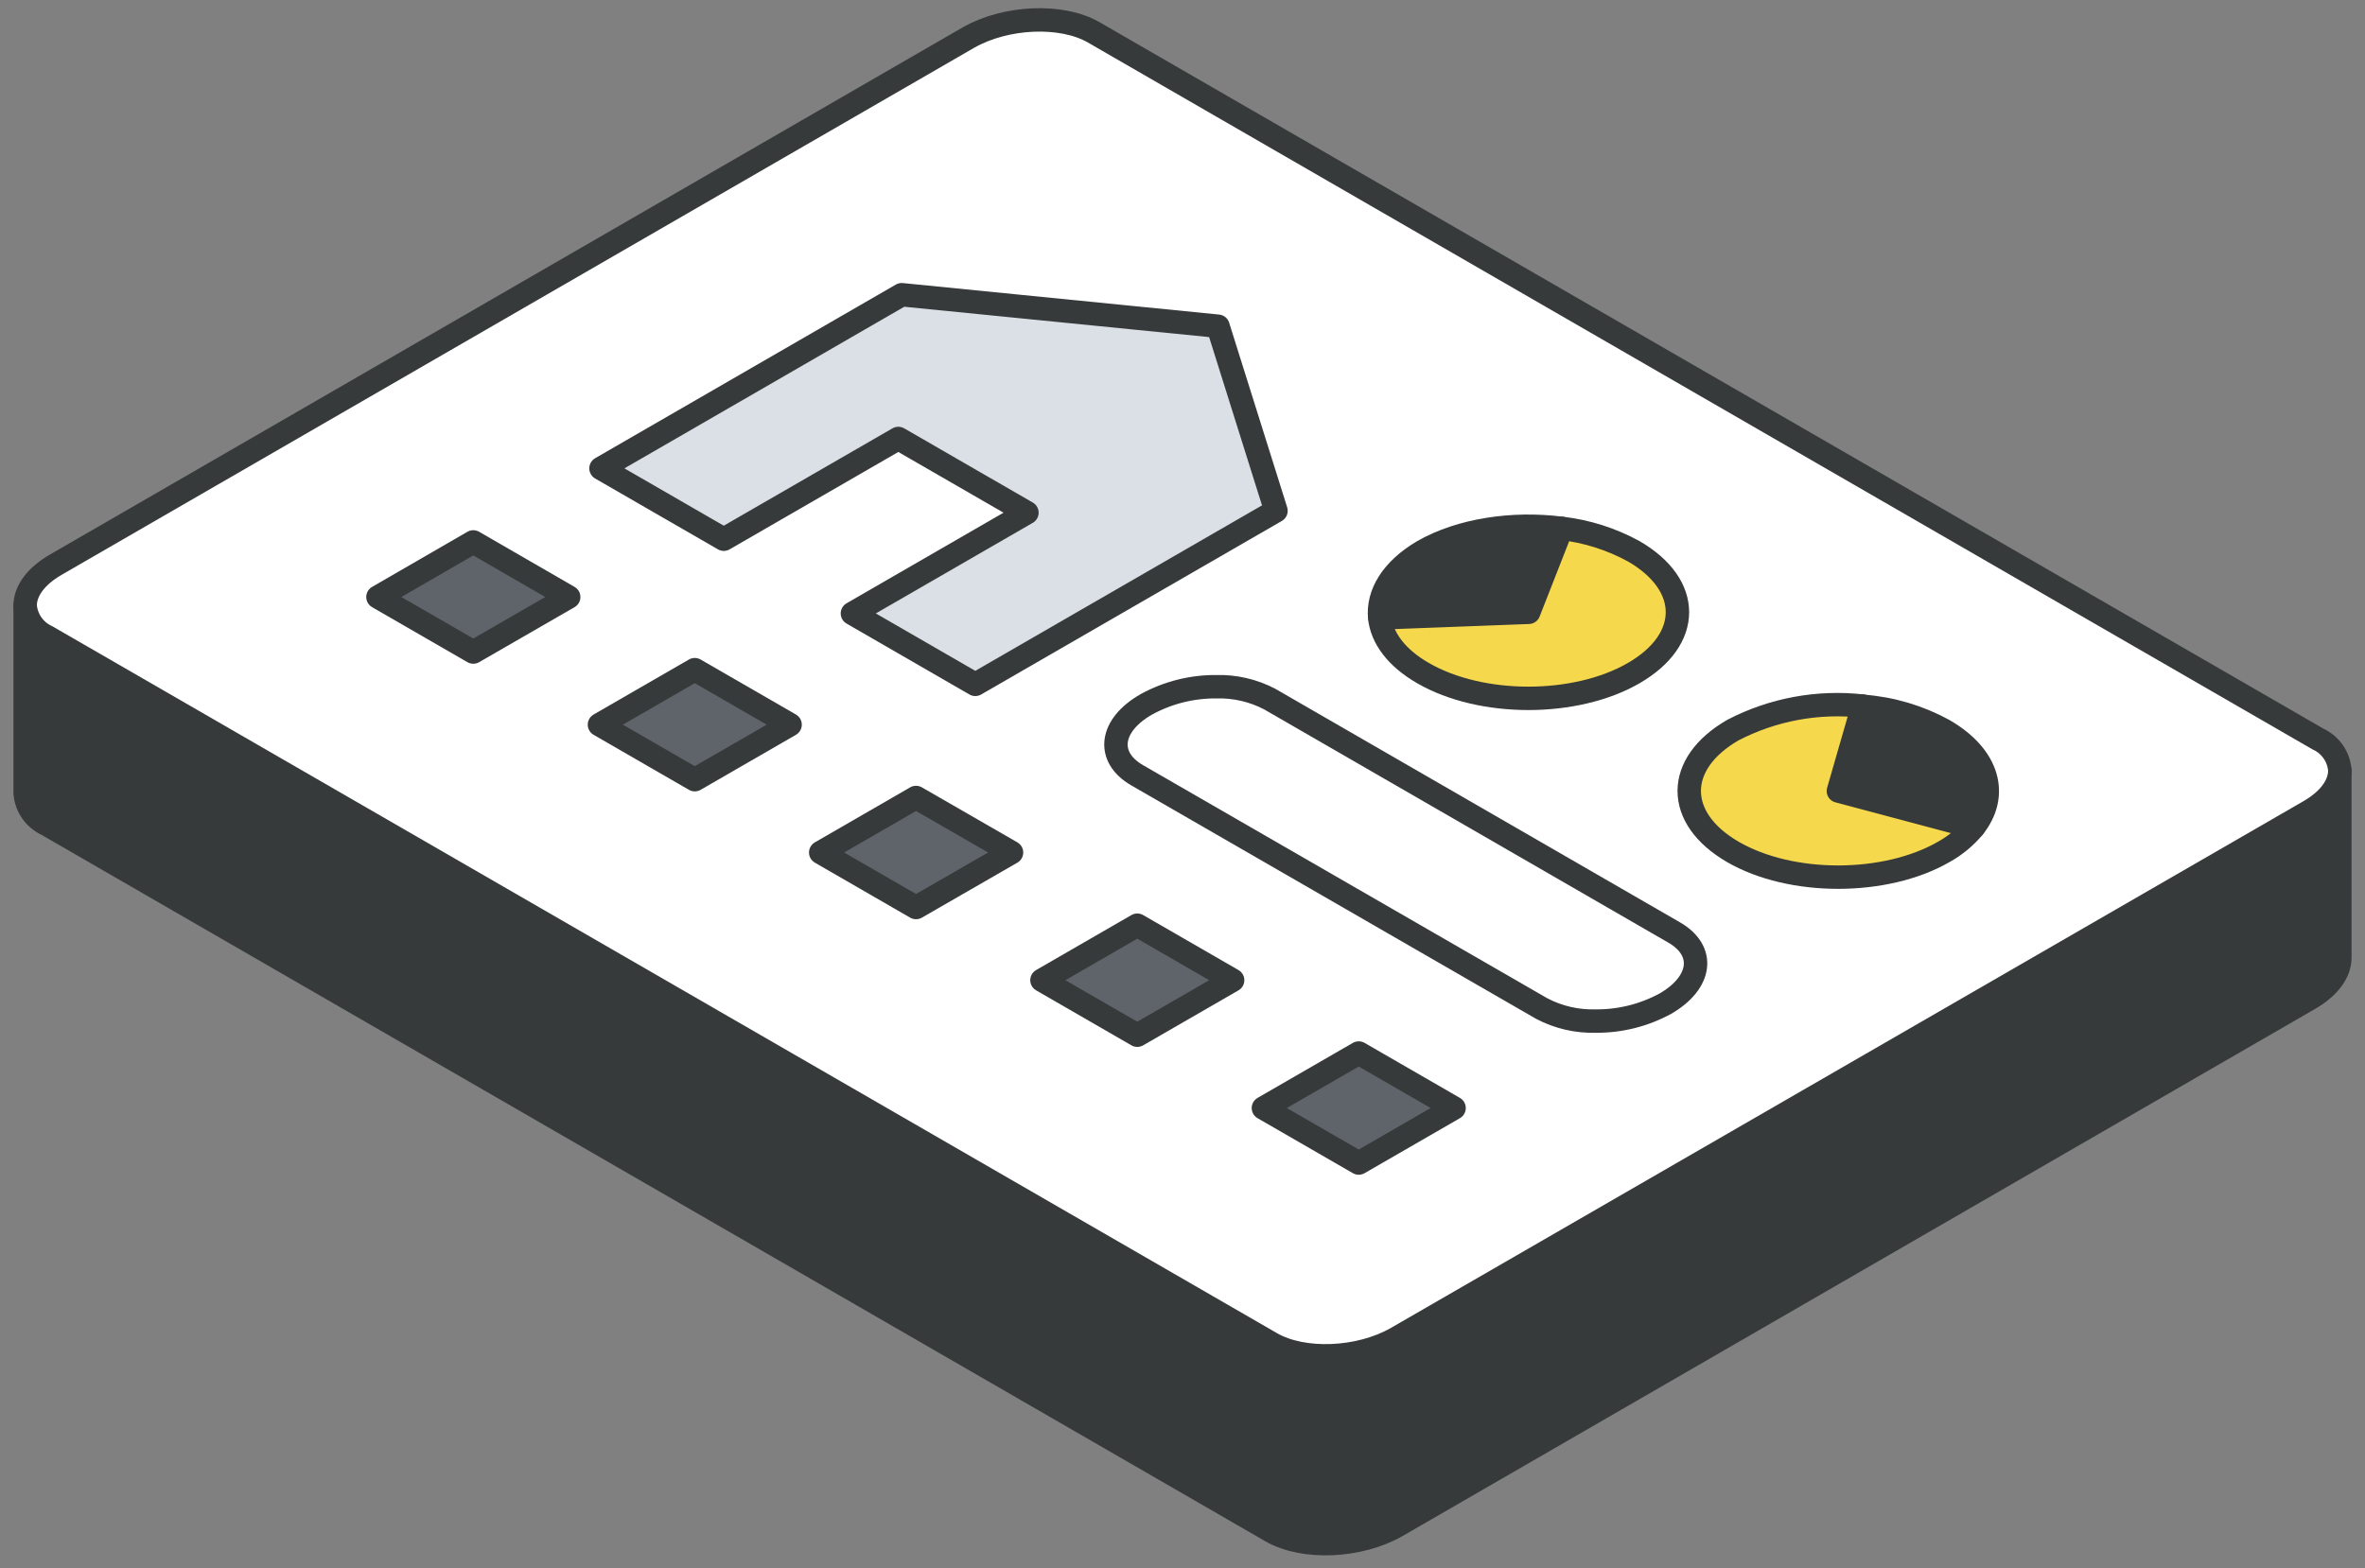
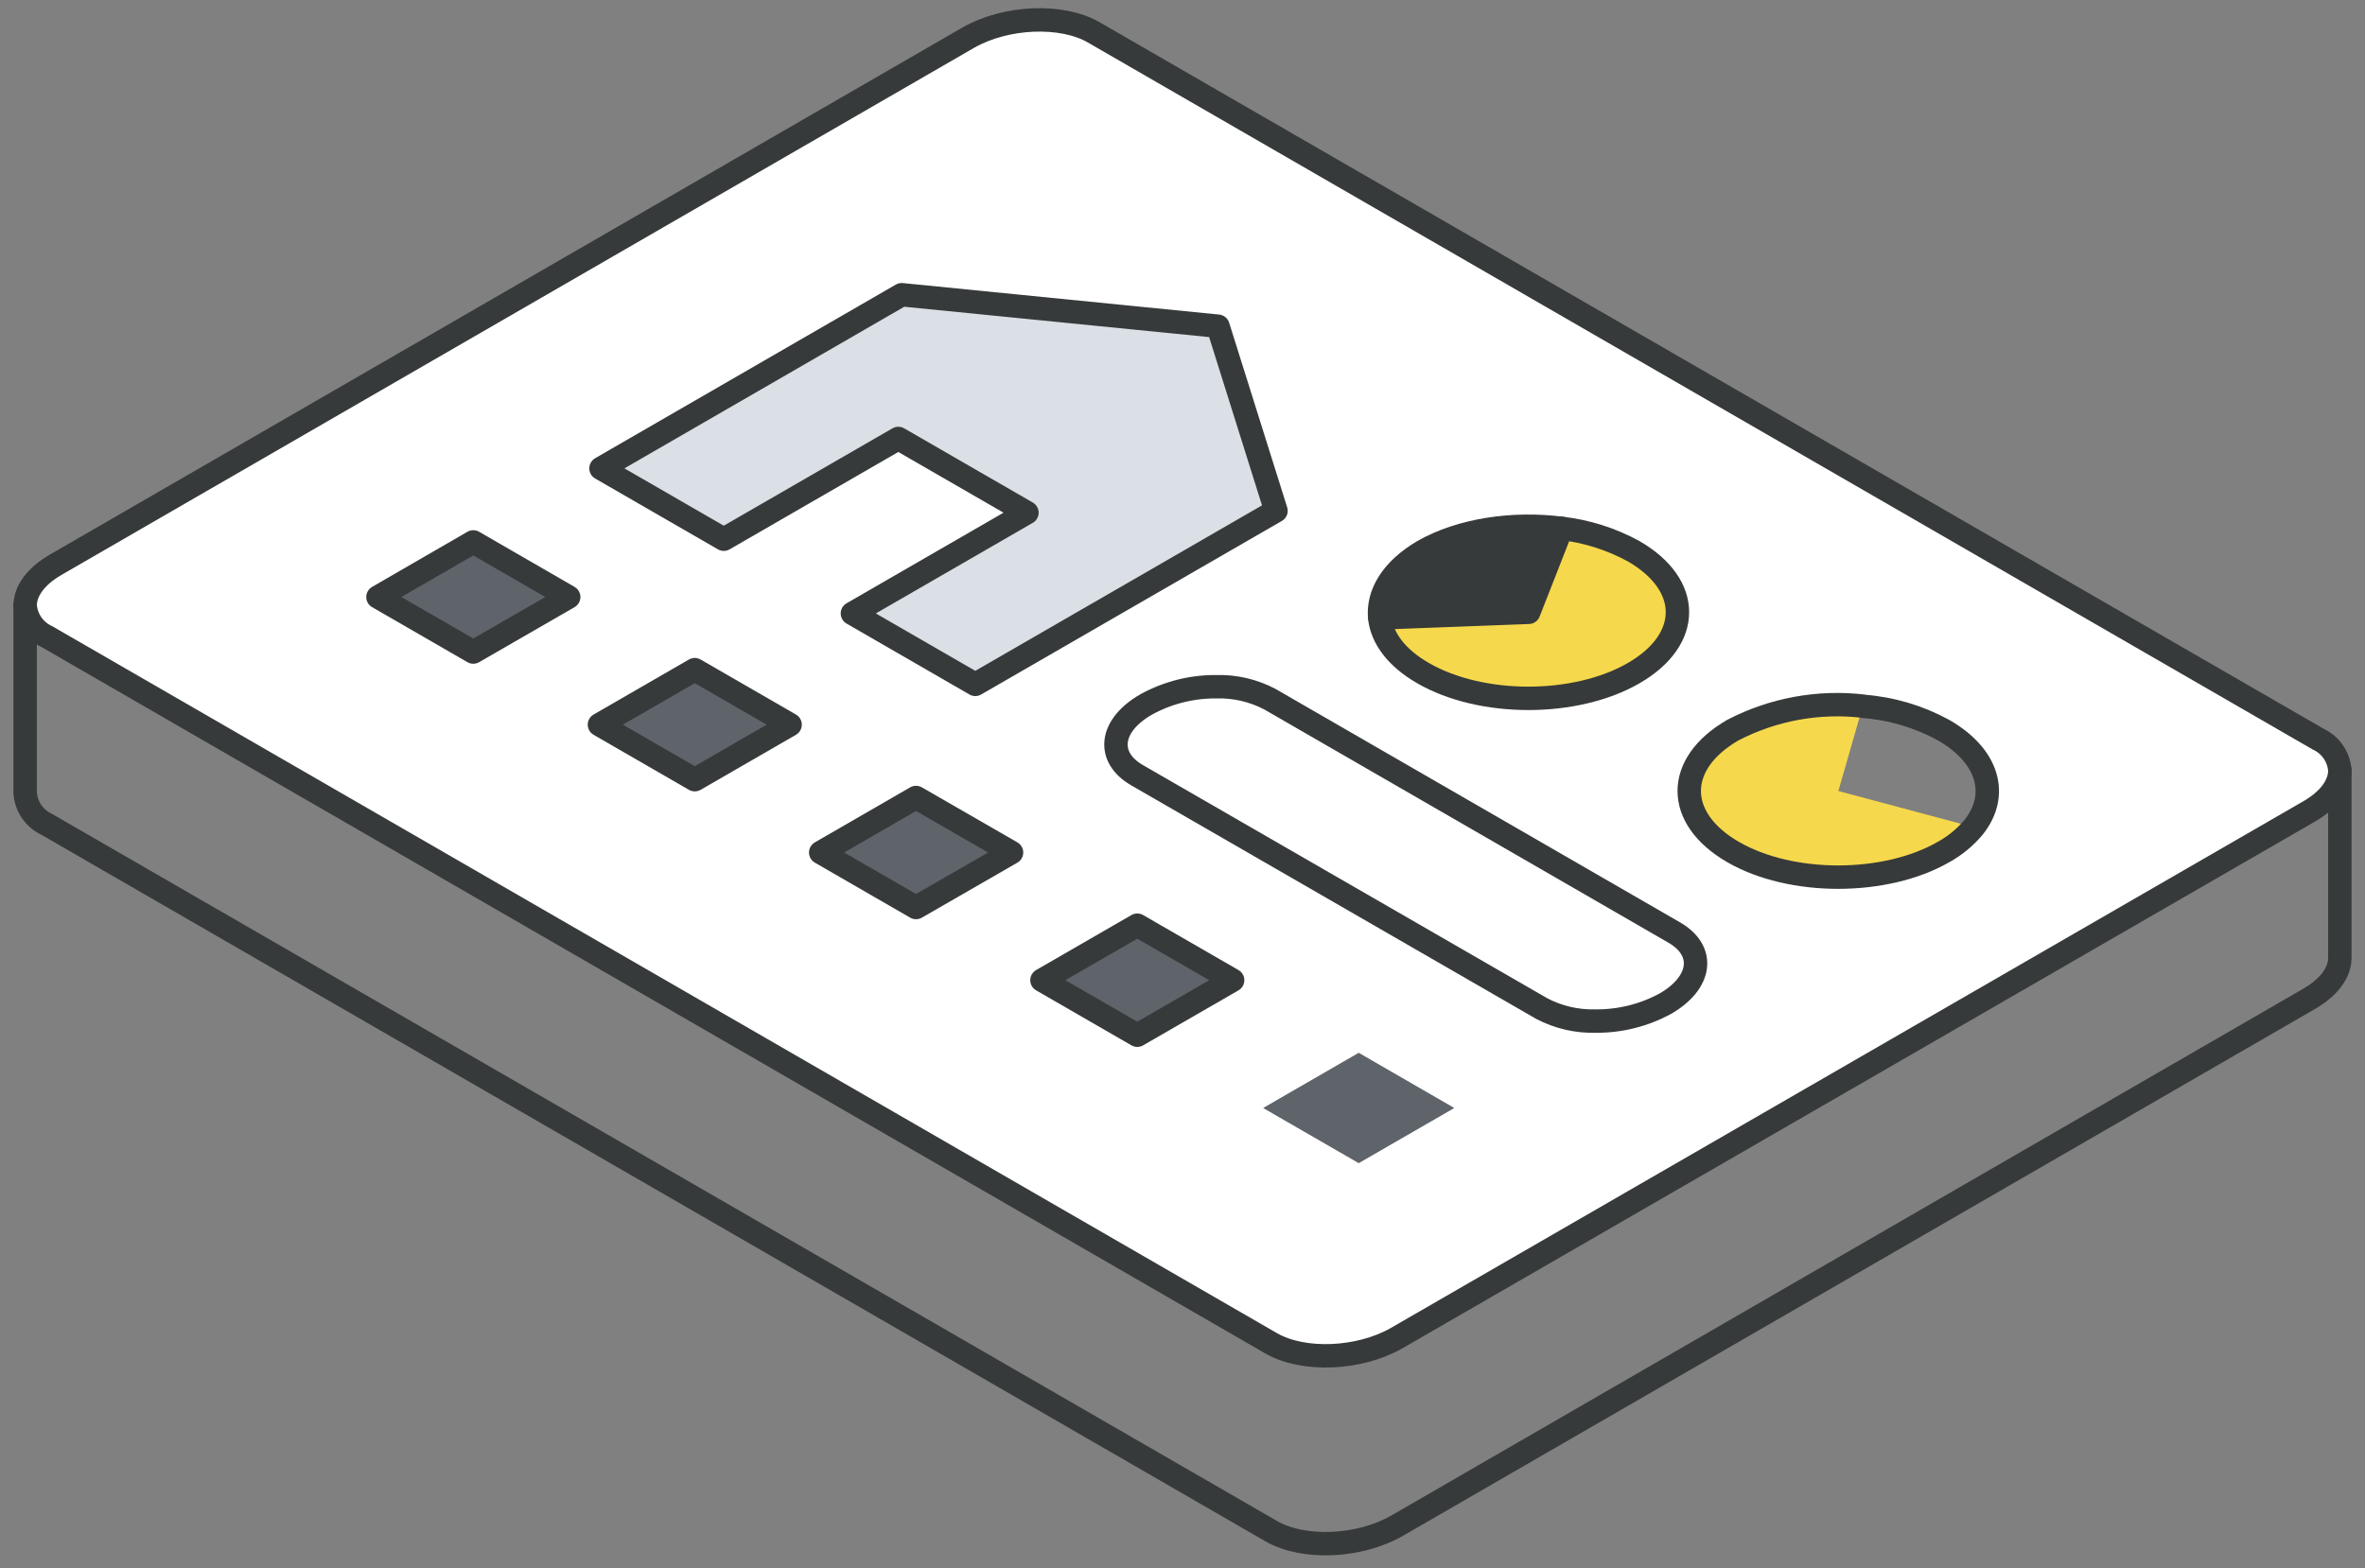
<svg xmlns="http://www.w3.org/2000/svg" width="101" height="67" viewBox="0 0 101 67" fill="none">
  <rect x="0" y="0" width="101" height="67" fill="#808080" stroke="none" />
-   <path d="M99.925 32.915V40.921C99.925 41.53 99.481 42.17 98.612 42.671L59.641 65.189C58.04 66.101 55.662 66.201 54.289 65.409L1.999 35.217C1.739 35.096 1.516 34.908 1.353 34.672C1.191 34.437 1.094 34.161 1.074 33.876V25.869C1.095 26.154 1.192 26.429 1.354 26.664C1.517 26.899 1.74 27.086 1.999 27.206L54.289 57.398C55.662 58.199 58.056 58.091 59.641 57.178L98.612 34.676C99.481 34.164 99.925 33.527 99.925 32.915Z" fill="#373A3A" />
  <path d="M66.691 22.574C64.633 22.306 62.391 22.634 60.786 23.555C59.437 24.356 58.821 25.377 58.937 26.397C59.033 27.254 59.645 28.099 60.786 28.755C63.272 30.192 67.299 30.192 69.785 28.755C72.271 27.318 72.275 24.992 69.785 23.551C68.828 23.027 67.776 22.695 66.691 22.574ZM98.997 31.573C99.257 31.693 99.481 31.881 99.645 32.117C99.808 32.353 99.905 32.628 99.925 32.915C99.925 33.527 99.481 34.164 98.612 34.664L59.641 57.166C58.04 58.079 55.662 58.175 54.289 57.386L1.999 27.194C1.741 27.075 1.52 26.89 1.357 26.657C1.195 26.424 1.097 26.152 1.074 25.869C1.074 25.256 1.519 24.62 2.387 24.12L41.358 1.605C42.96 0.693 45.338 0.593 46.707 1.381L98.997 31.573ZM84.285 35.337C85.37 33.975 84.945 32.31 83.008 31.189C81.942 30.607 80.764 30.259 79.553 30.168C77.643 29.951 75.711 30.308 74.005 31.193C71.519 32.63 71.519 34.956 74.005 36.397C76.491 37.839 80.522 37.831 83.008 36.397C83.495 36.125 83.928 35.766 84.285 35.337ZM71.102 42.875C72.66 41.974 72.828 40.613 71.479 39.836L54.205 29.872C53.502 29.504 52.716 29.322 51.923 29.344C50.883 29.336 49.858 29.594 48.945 30.092C47.387 30.989 47.219 32.35 48.544 33.127L65.838 43.083C66.543 43.449 67.33 43.63 68.124 43.607C69.163 43.62 70.188 43.368 71.102 42.875ZM58.024 49.68L62.095 47.33L58.024 44.976L53.953 47.33L58.024 49.68ZM54.493 21.818L52.015 13.931L38.504 12.59L25.666 20.008L30.898 23.035L38.364 18.731L43.856 21.902L36.403 26.205L41.651 29.236L54.493 21.818ZM48.572 44.236L52.644 41.882L48.572 39.532L44.509 41.882L48.572 44.236ZM39.121 38.767L43.196 36.417L39.121 34.068L35.045 36.417L39.121 38.767ZM29.669 33.307L33.74 30.957L29.669 28.607L25.598 30.957L29.669 33.307ZM20.214 27.871L24.289 25.517L20.214 23.151L16.142 25.501L20.214 27.871Z" fill="white" />
-   <path d="M83.009 31.189C84.947 32.31 85.371 33.991 84.286 35.336L78.51 33.791L79.555 30.168C80.766 30.258 81.944 30.606 83.009 31.189Z" fill="#373A3A" />
  <path d="M78.509 33.791L84.285 35.336C83.928 35.762 83.495 36.119 83.008 36.389C80.522 37.822 76.491 37.822 74.005 36.389C71.519 34.956 71.519 32.626 74.005 31.185C75.712 30.299 77.643 29.942 79.554 30.16L78.509 33.791Z" fill="#F6D84C" />
  <path d="M71.479 39.836C72.828 40.613 72.66 41.974 71.102 42.875C70.189 43.372 69.164 43.628 68.124 43.619C67.33 43.642 66.543 43.461 65.838 43.095L48.564 33.119C47.219 32.342 47.387 30.981 48.965 30.084C49.878 29.586 50.903 29.328 51.943 29.336C52.736 29.314 53.522 29.496 54.225 29.864L71.479 39.836Z" fill="white" />
  <path d="M69.784 23.555C72.274 24.992 72.274 27.318 69.784 28.759C67.294 30.2 63.271 30.196 60.785 28.759C59.644 28.103 59.032 27.258 58.935 26.401L65.285 26.161L66.69 22.578C67.775 22.699 68.826 23.03 69.784 23.555Z" fill="#F6D84C" />
  <path d="M66.69 22.575L65.285 26.158L58.936 26.398C58.82 25.377 59.436 24.336 60.785 23.556C62.39 22.635 64.632 22.307 66.69 22.575Z" fill="#373A3A" />
  <path d="M62.098 47.334L58.026 49.684L53.955 47.334L58.026 44.984L62.098 47.334Z" fill="#5F646B" />
  <path d="M52.015 13.935L54.493 21.821L41.651 29.235L36.403 26.205L43.857 21.901L38.364 18.731L30.91 23.034L25.666 20.008L38.508 12.59L52.015 13.935Z" fill="#DAE0E5" />
  <path d="M52.641 41.873L48.569 44.223L44.498 41.873L48.569 39.523L52.641 41.873Z" fill="#5F646B" />
  <path d="M43.199 36.418L39.12 38.768L35.049 36.418L39.12 34.068L43.199 36.418Z" fill="#5F646B" />
  <path d="M33.742 30.957L29.671 33.307L25.6 30.957L29.671 28.607L33.742 30.957Z" fill="#5F646B" />
  <path d="M24.287 25.504L20.212 27.854L16.141 25.504L20.212 23.15L24.287 25.504Z" fill="#5F646B" />
  <path d="M99.925 32.915C99.925 33.527 99.481 34.164 98.612 34.664L59.641 57.166C58.04 58.079 55.662 58.175 54.289 57.386L1.999 27.194C1.741 27.075 1.52 26.89 1.357 26.657C1.195 26.424 1.097 26.152 1.074 25.869C1.074 25.256 1.519 24.62 2.387 24.12L41.358 1.605C42.96 0.693 45.338 0.593 46.707 1.381L98.997 31.573C99.257 31.693 99.481 31.881 99.645 32.117C99.808 32.353 99.905 32.628 99.925 32.915Z" stroke="#373A3A" stroke-linecap="round" stroke-linejoin="round" />
  <path d="M36.403 26.205L43.857 21.901L38.364 18.731L30.91 23.034L25.666 20.008L38.508 12.59L52.015 13.935L54.493 21.821L41.651 29.235L36.403 26.205Z" stroke="#373A3A" stroke-linecap="round" stroke-linejoin="round" />
  <path d="M58.923 26.396C59.019 27.253 59.631 28.098 60.772 28.754C63.258 30.192 67.285 30.192 69.771 28.754C72.257 27.317 72.261 24.991 69.771 23.55C68.813 23.026 67.762 22.693 66.677 22.569C64.619 22.305 62.377 22.629 60.772 23.55C59.439 24.335 58.822 25.376 58.923 26.396Z" stroke="#373A3A" stroke-linecap="round" stroke-linejoin="round" />
  <path d="M79.554 30.164C77.643 29.946 75.712 30.303 74.005 31.189C71.519 32.626 71.519 34.952 74.005 36.393C76.491 37.834 80.522 37.826 83.008 36.393C83.495 36.123 83.928 35.766 84.285 35.34C85.37 33.979 84.946 32.313 83.008 31.193C81.943 30.61 80.765 30.262 79.554 30.172V30.164Z" stroke="#373A3A" stroke-linecap="round" stroke-linejoin="round" />
  <path d="M65.838 43.083L48.564 33.119C47.219 32.342 47.387 30.981 48.965 30.084C49.878 29.586 50.903 29.328 51.943 29.336C52.736 29.314 53.522 29.496 54.225 29.864L71.499 39.836C72.848 40.613 72.68 41.974 71.122 42.875C70.209 43.372 69.184 43.628 68.144 43.619C67.342 43.641 66.548 43.457 65.838 43.083Z" stroke="#373A3A" stroke-linecap="round" stroke-linejoin="round" />
  <path d="M66.69 22.57V22.574L65.285 26.157L58.935 26.397" stroke="#373A3A" stroke-linecap="round" stroke-linejoin="round" />
-   <path d="M79.555 30.164V30.168L78.51 33.791L84.286 35.332" stroke="#373A3A" stroke-linecap="round" stroke-linejoin="round" />
  <path d="M20.212 27.854L16.141 25.504L20.212 23.15L24.287 25.504L20.212 27.854Z" stroke="#373A3A" stroke-linecap="round" stroke-linejoin="round" />
  <path d="M29.671 33.307L25.6 30.957L29.671 28.607L33.742 30.957L29.671 33.307Z" stroke="#373A3A" stroke-linecap="round" stroke-linejoin="round" />
  <path d="M39.12 38.768L35.049 36.418L39.12 34.068L43.199 36.418L39.12 38.768Z" stroke="#373A3A" stroke-linecap="round" stroke-linejoin="round" />
  <path d="M48.569 44.223L44.498 41.873L48.569 39.523L52.641 41.873L48.569 44.223Z" stroke="#373A3A" stroke-linecap="round" stroke-linejoin="round" />
-   <path d="M58.026 49.684L53.955 47.334L58.026 44.984L62.098 47.334L58.026 49.684Z" stroke="#373A3A" stroke-linecap="round" stroke-linejoin="round" />
  <path d="M99.925 32.915V40.921C99.925 41.53 99.481 42.17 98.612 42.671L59.641 65.189C58.04 66.101 55.662 66.201 54.289 65.409L1.999 35.217C1.739 35.096 1.516 34.908 1.353 34.672C1.191 34.437 1.094 34.161 1.074 33.876V25.869" stroke="#373A3A" stroke-linecap="round" stroke-linejoin="round" />
</svg>